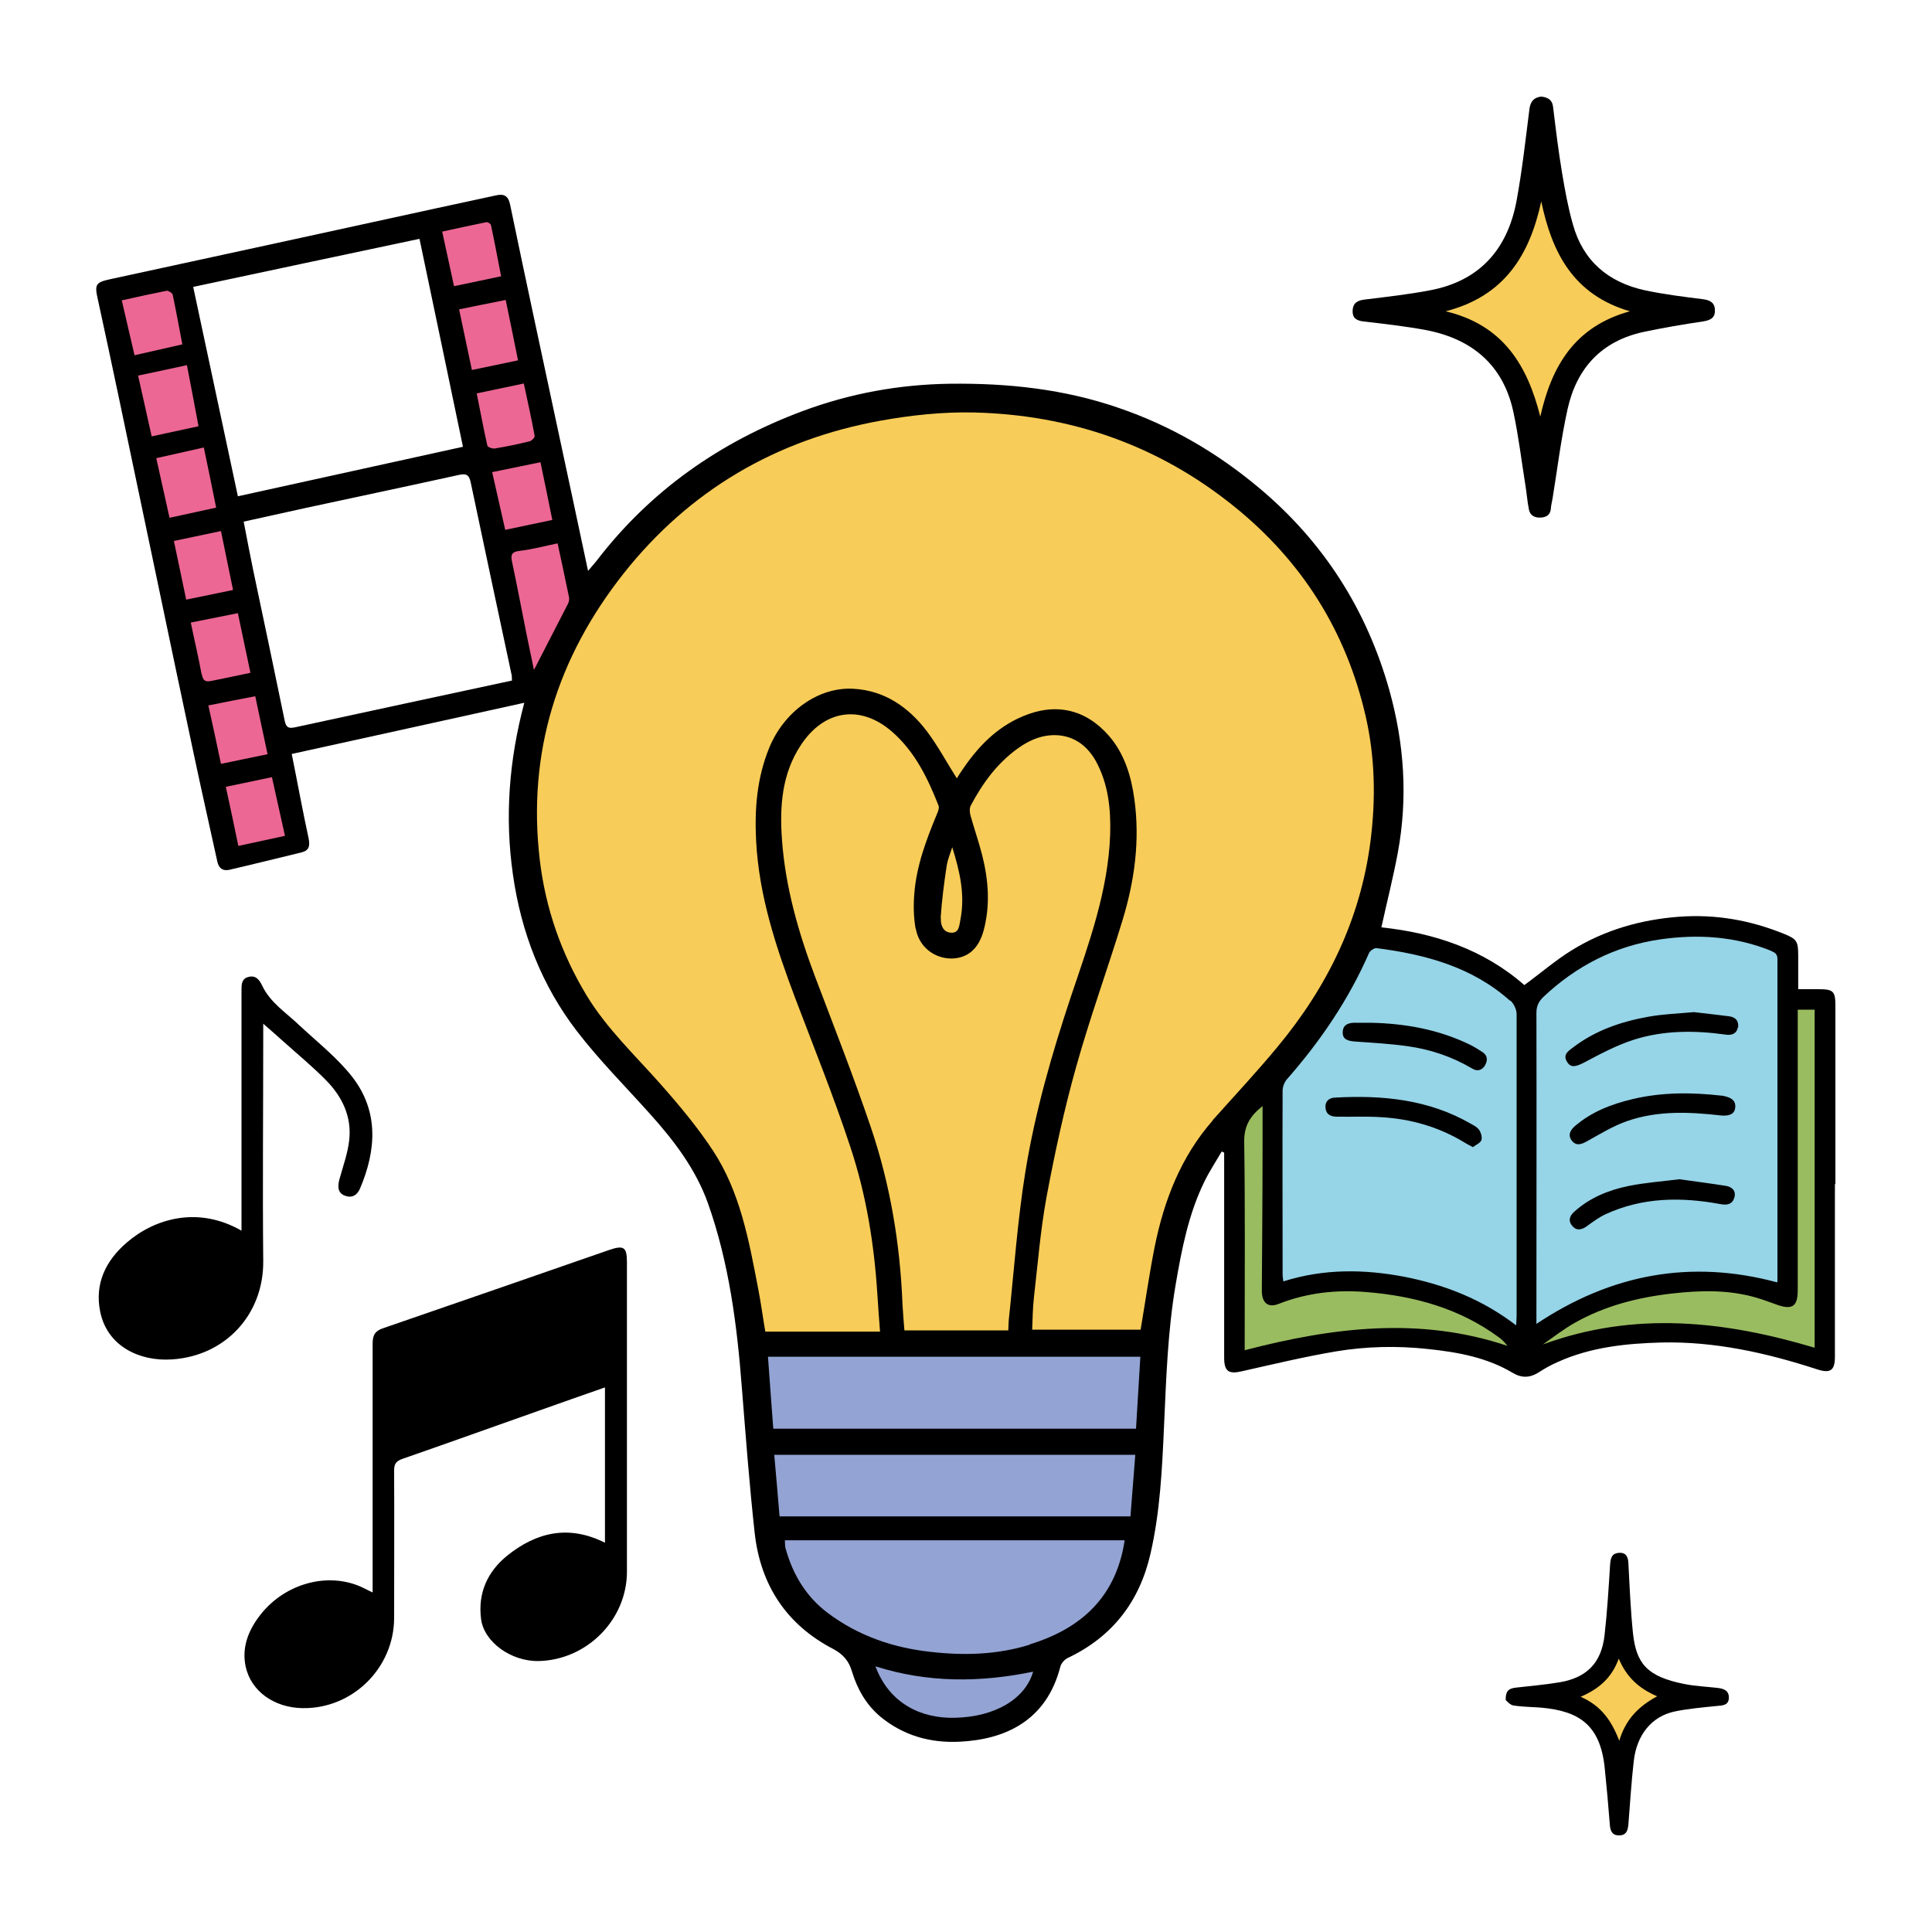
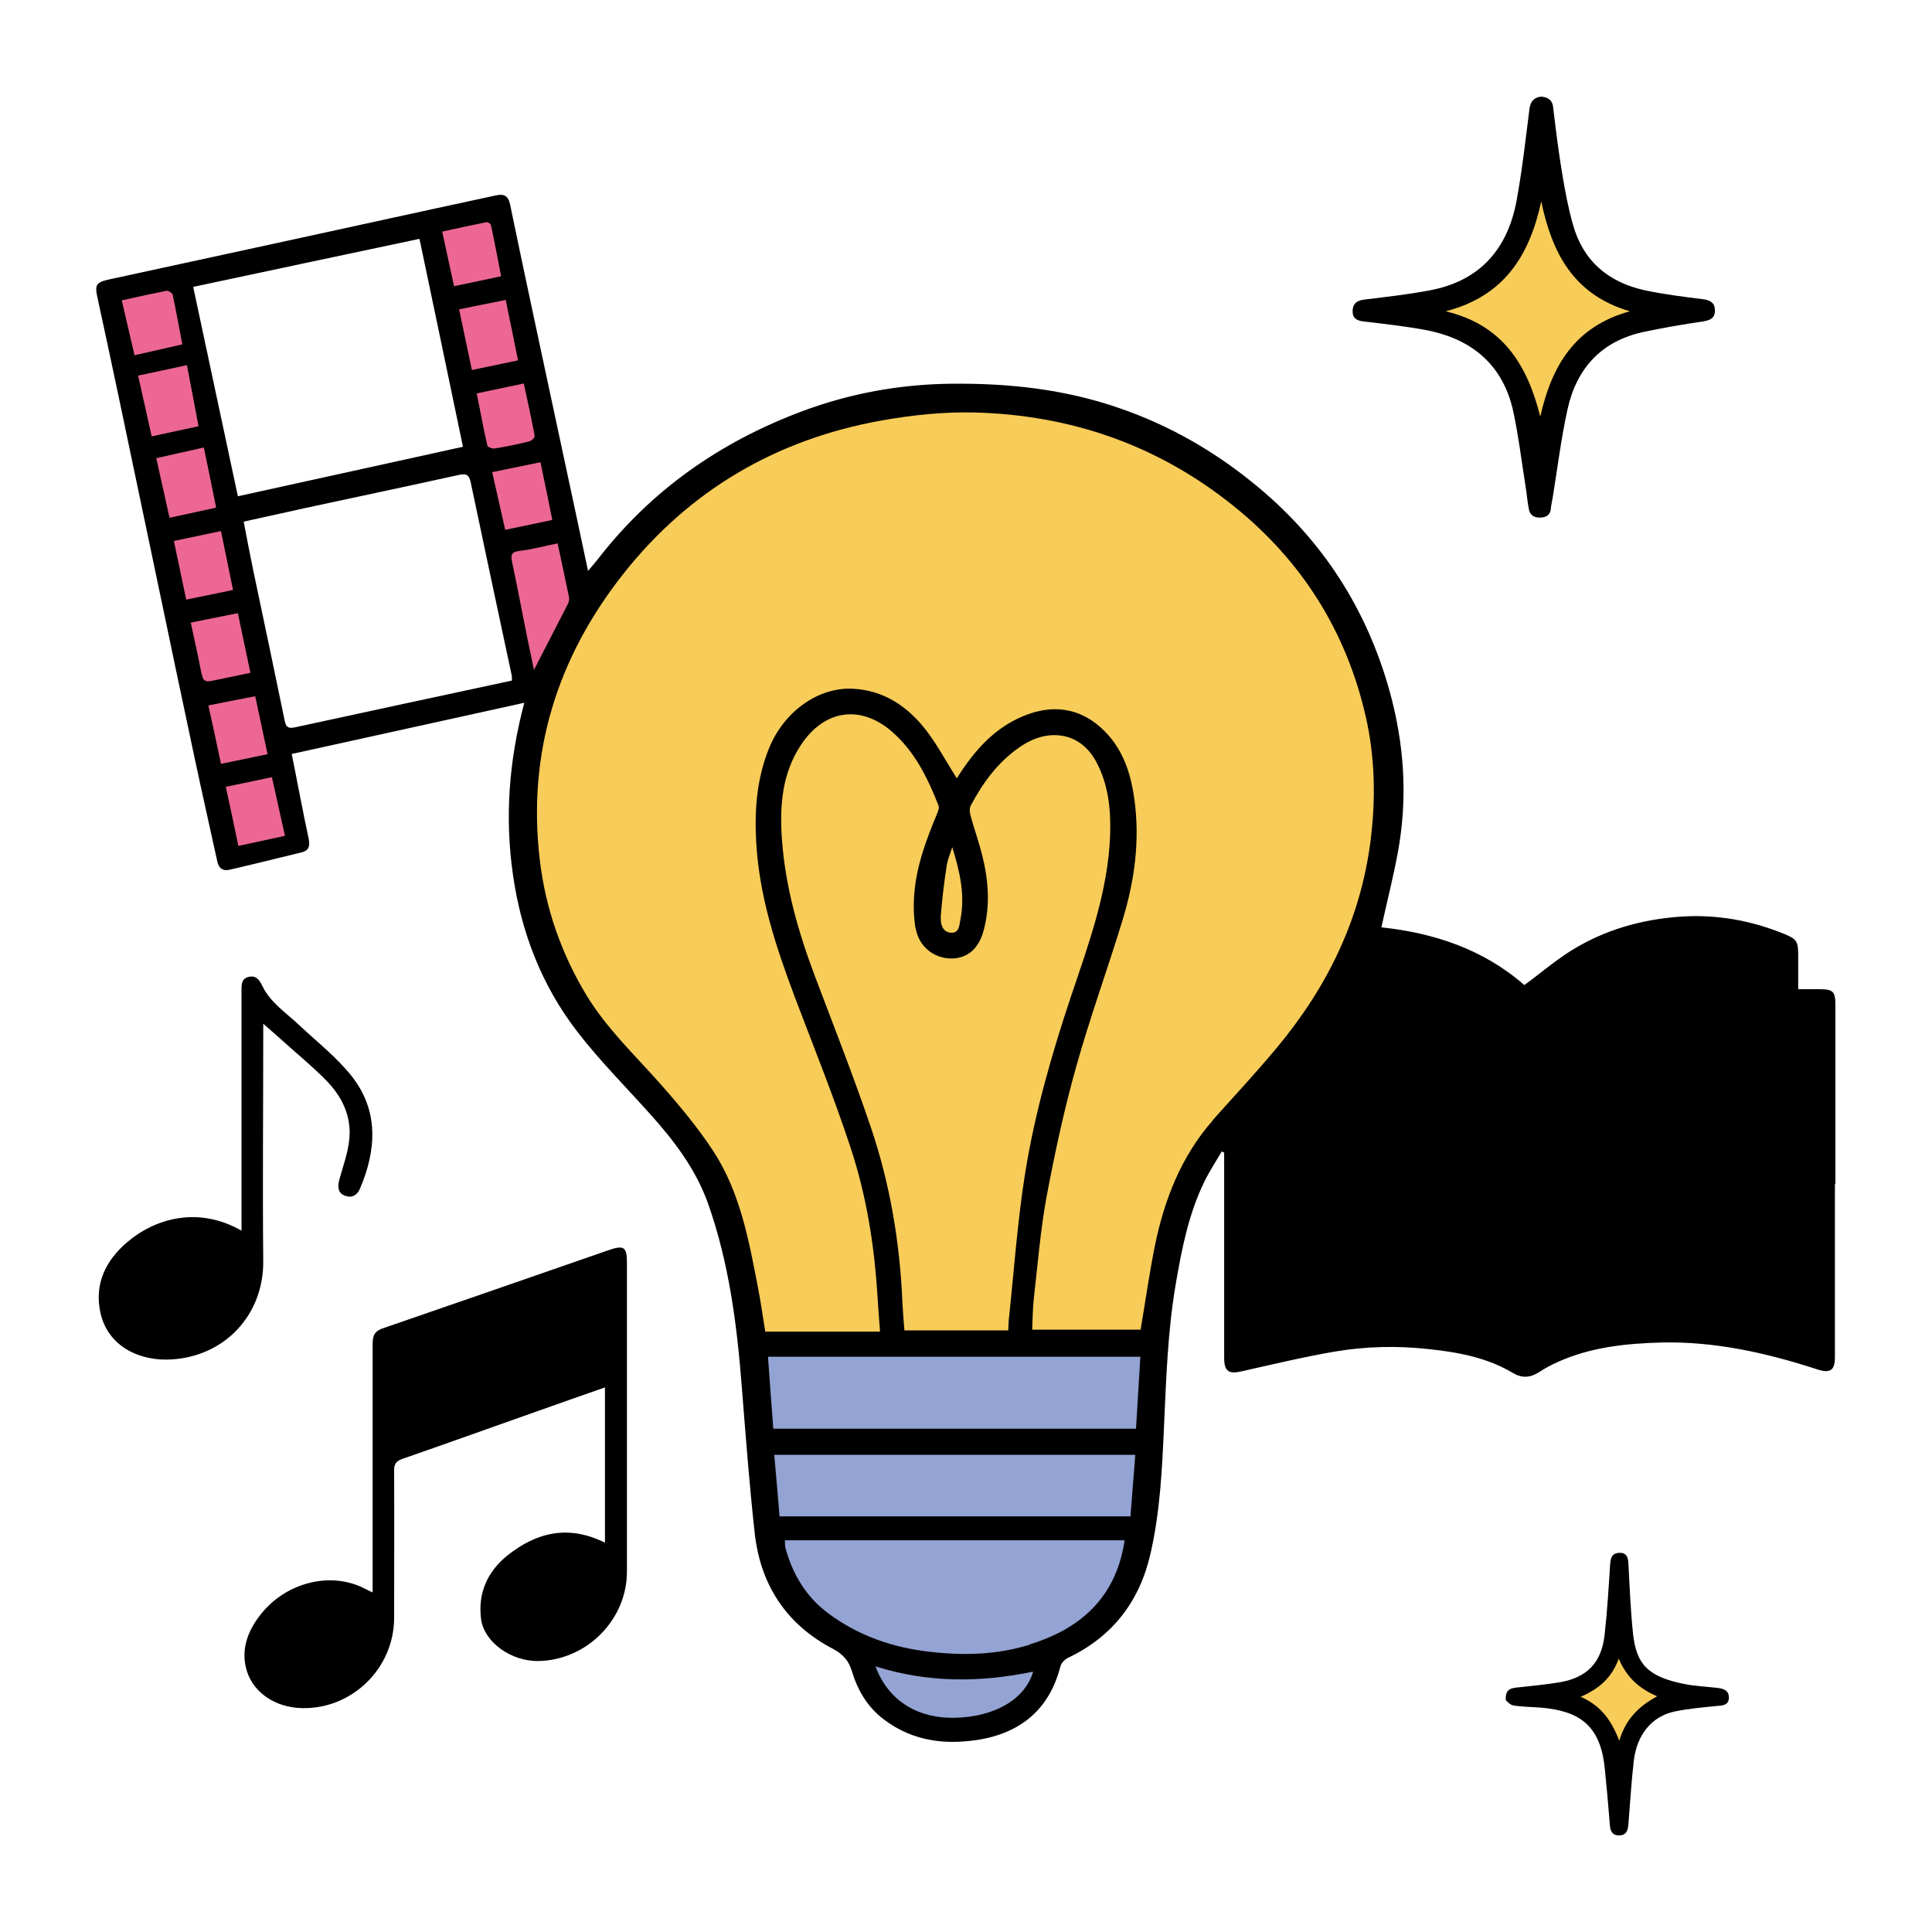
<svg xmlns="http://www.w3.org/2000/svg" id="Livello_1" viewBox="0 0 800 800">
  <defs>
    <style>      .st0 {        fill: #96d4e7;      }      .st1 {        fill: #93a3d3;      }      .st2 {        fill: #f8cc58;      }      .st3 {        fill: #ec6794;      }      .st4 {        fill: #9abc60;      }    </style>
  </defs>
  <path d="M760,490.4c0-24.6,0-49.2,0-73.8,0-6.2-.8-7-7.1-7h-8.3c0-5,0-9.4,0-13.9,0-6-.6-6.9-6.1-9.1-13.9-5.6-28.1-8.1-43.2-7-16,1.2-30.9,5.5-44.5,13.9-6.8,4.2-12.9,9.5-19.6,14.4-16.9-14.8-37.4-21.6-59.2-23.9,2.3-10.5,4.9-20.7,6.8-30.9,4.2-22.7,2.7-45.1-3.5-67.3-9.4-33.5-27.4-61.6-54.1-83.9-17.2-14.4-36.4-25.6-57.7-32.9-22.7-7.9-46.2-10.4-70.2-10.1-21,.3-41.3,4-60.9,11.3-34.1,12.7-62.9,32.8-85.2,61.8-1.1,1.4-2.3,2.7-3.7,4.4-4.2-19.7-8.2-38.6-12.3-57.6-6.7-31.4-13.5-62.8-20-94.2-.8-3.7-2.7-4.4-5.8-3.7-8.3,1.8-16.7,3.6-25,5.4-44.9,9.8-89.8,19.6-134.7,29.3-6.1,1.3-6.6,2.2-5.2,8.3,2.9,13.4,5.8,26.8,8.6,40.2,5.4,25.7,10.8,51.5,16.2,77.2,5,23.9,10,47.8,15.1,71.7,3.1,14.6,6.4,29.2,9.6,43.8.6,2.7,2.2,3.9,4.8,3.4,10-2.3,19.9-4.8,29.9-7.2,3.3-.8,3.7-2.6,3.1-5.8-2.5-11.5-4.6-23.1-7-35,32.1-7.1,63.9-14,96.3-21.2-6.4,24.1-8.1,47.5-4.7,71.2,3.4,23.9,11.9,45.8,26.5,64.8,9.3,12.1,20.1,22.9,30.3,34.3,9.9,11,18.8,22.7,23.9,36.8,8.8,24.8,12.1,50.6,14.1,76.7,1.6,20,3.1,40,5.3,60,2.4,21.5,13.1,37.9,32.5,48,4.1,2.2,6.5,4.9,7.8,9.4,2.2,7.2,5.8,13.6,11.7,18.6,9.6,7.9,20.7,11,32.9,10.4,18.5-.9,35.9-8.4,41.7-31.2.4-1.4,1.8-2.9,3.1-3.5,18.5-8.8,29.7-23.4,34.2-43.2,4-17.4,4.8-35.1,5.6-52.8.9-19.6,1.5-39.1,4.8-58.5,2.5-14.6,5.3-29.2,11.9-42.7,2.1-4.3,4.8-8.4,7.2-12.5.3.2.7.3,1,.5,0,1.3,0,2.7,0,4,0,27,0,53.9,0,80.9,0,5.7,1.9,6.9,7.4,5.6,12.9-2.9,25.8-6,38.8-8.2,12.6-2.1,25.4-2.4,38.2-1,12.4,1.3,24.5,3.5,35.3,10,3.6,2.1,7,1.9,10.5-.3,2.6-1.7,5.3-3.2,8.1-4.4,13.6-6.1,28.1-7.6,42.8-8,22.1-.5,43.5,4.3,64.4,11.1,5.5,1.8,7.4.5,7.4-5.2,0-23.9,0-47.7,0-71.6ZM80,118.8c31.1-6.6,62.3-13.3,93.7-19.9,6.1,29,12,57.3,18,86.1-30.9,6.8-61.8,13.6-93.2,20.5-6.2-29-12.3-57.7-18.5-86.7ZM121.9,301.2c-2.6.6-3.5-.3-4-2.7-4.3-20.9-8.7-41.8-13.1-62.6-1.3-6.5-2.6-13-3.9-19.9,8.4-1.8,16.6-3.7,24.9-5.5,21.3-4.6,42.7-9.1,64-13.8,3.1-.7,4.4-.3,5.1,3,5.6,26.7,11.3,53.3,17,80,.1.6,0,1.2.1,2.1-30.2,6.5-60.1,12.9-90,19.4ZM259.6,522.5c0,42.8,0,85.5,0,128.3,0,19.9-16.6,36.6-36.6,37-11.4.2-22.6-7.9-23.8-17.4-1.4-10.8,2.7-19.7,10.9-26.3,12.1-9.7,25.4-12.8,40.4-5.3v-64.3c-9.1,3.2-18.1,6.3-27,9.5-19,6.7-37.9,13.5-56.9,20.1-2.5.9-3.4,2-3.4,4.7.1,20.4,0,40.8,0,61.1,0,20.8-17.3,37.8-38,37.4-11.7-.2-21.3-7-23.5-17.3-1.6-7.7,1-14.6,5.7-20.8,9.7-12.9,26.9-18.2,41-12.6,1.8.7,3.5,1.7,5.9,2.8v-4.7c0-32.8,0-65.6,0-98.4,0-3.6,1.1-5.3,4.6-6.4,31.1-10.7,62.2-21.5,93.3-32.3,6.1-2.1,7.4-1.2,7.4,5ZM109,522.2c.2,22.1-15.7,39.3-37.8,40.7-13.1.9-26.7-5.2-29.7-19.7-2.4-11.7,2.3-21.2,11-28.7,11.6-10,29.6-15.2,47.5-4.9,0-7.1,0-13.8,0-20.5,0-26.3,0-52.7,0-79,0-2.5,0-4.9,3-5.6,3-.7,4.4,1.2,5.6,3.7,3.4,7.1,10,11.2,15.4,16.4,7.5,7,15.8,13.5,22,21.5,10.9,14.2,9.8,30.2,3.1,46-1.2,2.9-3.5,4.1-6.3,3-3-1.1-3-3.8-2.3-6.6,1.5-5.5,3.5-10.9,4.1-16.4,1.1-9.7-2.9-18-9.6-24.8-5.5-5.6-11.7-10.7-17.6-16-2.5-2.3-5.1-4.5-8.4-7.4v5c0,31.1-.3,62.1,0,93.2ZM560.1,128.5c.2-3.3,2.3-4.2,5.3-4.5,8.9-1.1,17.9-2.1,26.8-3.8,20.6-3.9,32.1-17.1,35.8-37.2,2.3-12.5,3.7-25.2,5.3-37.8.4-3.3,2-4.9,4.9-5.2,2.8.3,4.6,1.4,4.9,4.3,1.1,9.1,2.2,18.2,3.7,27.2,1.2,7.2,2.5,14.4,4.5,21.4,4.2,15.2,14.7,24,29.8,27.3,8,1.7,16.1,2.7,24.1,3.7,3.1.4,5,1.6,4.9,4.8,0,3.1-2,3.9-4.9,4.4-8.2,1.2-16.3,2.6-24.4,4.3-17.5,3.7-27.9,14.9-31.7,32-2.7,12.2-4.2,24.6-6.2,36.9-.2,1.3-.6,2.7-.7,4-.1,2.6-1.5,3.8-4,4-2.5.2-4.6-.7-5.1-3.3-.7-3.4-.9-6.8-1.5-10.3-1.6-10-2.8-20.1-4.9-29.9-4.1-19.5-17-30.4-36.1-34.1-8.6-1.6-17.4-2.6-26.1-3.6-3-.4-4.6-1.5-4.4-4.7ZM715.9,702.8c0,3.3-2.4,3.4-4.9,3.6-5.9.6-11.8,1.1-17.6,2.3-9.4,2-15.7,9.6-16.9,20.6-1,8.6-1.5,17.3-2.2,25.9-.2,2.5-.7,4.8-3.9,4.8-2.9,0-3.6-1.9-3.8-4.4-.6-7.8-1.3-15.5-2.1-23.3-1.8-18.3-10.9-23.8-26.3-25.2-3.8-.3-7.7-.3-11.5-.9-1.4-.2-2.6-1.7-3.2-2.2-.2-4.4,1.9-4.9,4.3-5.2,6-.7,12.1-1.2,18-2.2,11.3-1.9,17.3-8.1,18.6-19.4,1.1-9.7,1.7-19.5,2.3-29.2.2-2.7.6-4.8,3.7-5,3.2-.2,3.8,2,3.9,4.6.5,9.6.9,19.3,1.9,28.9,1.4,12.2,5.6,17.7,21.2,20.8,4.5.9,9.1,1.1,13.6,1.6,2.5.3,4.8.9,4.9,3.9Z" />
-   <path class="st4" d="M515.4,559v-4.9c0-27.1.2-54.2-.2-81.3-.1-6.5,2.4-10.7,7.6-14.8,0,6.3,0,12.1,0,18,0,19.5-.2,39-.3,58.5,0,4.9,2.5,7.2,7,5.4,11.7-4.6,23.8-5.9,36.1-4.9,19.9,1.6,38.7,6.7,55.1,18.8,1.3.9,2.4,2.1,3.5,3.5-36.3-12.2-72.3-7.7-108.8,1.8ZM751.5,558.1c-37.4-11.2-74.7-15.3-112.6-1.4,4.3-3,8.5-6.3,13.1-8.9,12.5-7.1,26.3-10.6,40.5-12.2,11.5-1.3,23-1.6,34.3,1.6,3.1.9,6.1,2,9.1,3.1,6.3,2.2,8.5.6,8.5-6,0-37.4,0-74.8,0-112.2v-4h7v140Z" />
  <path class="st2" d="M670.5,720.8c-3.2-8.3-7.5-14.5-16-18.2,7.7-3.3,12.9-7.9,15.8-15.8,3.2,7.7,8.4,12.4,15.9,15.6-7.6,4.1-13,9.4-15.7,18.4Z" />
-   <path class="st0" d="M733.6,393.8c-15-6.1-30.5-7.1-46.3-4.8-18.5,2.7-34.5,10.9-48.1,23.7-2,1.9-3,3.8-3,6.7.1,41.6,0,83.2,0,124.8v4c31-20.7,64-26.8,99.7-17.2,0-.2.1-.3.1-.4,0-44.5,0-88.9,0-133.4,0-2-.8-2.7-2.6-3.4ZM718.2,495.7c-.7,2.8-2.8,3.5-5.8,2.9-16.2-3-32.2-2.9-47.6,4.2-2.8,1.3-5.3,3.2-7.8,5-2.1,1.5-4.2,1.9-5.9-.1-1.8-2-1.3-4.1.7-5.9,6.4-5.8,14.2-9,22.5-10.7,6.9-1.4,14-1.9,21.1-2.8,6.3.9,12.7,1.7,19,2.7,2.7.4,4.5,1.9,3.8,4.8ZM718.5,458.8c-.3,2.4-2.3,3.4-5.8,3.1-13.1-1.5-26.2-2.1-38.9,2.3-5.8,2-11.3,5.4-16.7,8.4-2.2,1.2-4.2,2-6,0-1.9-2.1-1.2-4.3.8-6.1,7-6.1,15.3-9.3,24.2-11.4,12.2-2.9,24.5-2.8,36.9-1.4.4,0,.7.1,1.1.2,2.6.6,4.8,1.7,4.4,4.9ZM719.6,425.4c-.5,2.7-2.6,3.4-5.1,3-12.9-1.8-25.8-1.8-38.2,2.2-7.1,2.3-13.8,5.9-20.4,9.4-3.5,1.8-5.5,2.2-7-.3-1.9-3,.5-4.5,2.5-6,9.3-7.1,20-10.7,31.2-12.7,6.1-1.1,12.3-1.3,18.8-1.9,4.6.5,9.5,1.1,14.4,1.7,2.9.3,4.3,2,3.9,4.8ZM625.3,414.4c-15.7-14-35-19.2-55.3-21.8-1-.1-2.7,1.1-3.1,2-8.5,19.4-20.2,36.6-34.1,52.4-1,1.2-1.7,3.1-1.7,4.6-.1,25.4,0,50.8,0,76.3,0,.8.2,1.6.3,2.7,16.8-5.3,33.4-5.1,50.2-1.9,16.7,3.3,32.1,9.3,46.2,20.1.1-1.9.2-2.9.2-4,0-41.6,0-83.2,0-124.9,0-1.9-1.2-4.4-2.6-5.6ZM613.4,472.1c-.4,1.2-2.2,1.9-3.5,2.9-1.4-.8-2.4-1.2-3.3-1.8-10.6-6.5-22.3-9.9-34.7-10.6-6-.4-12.1-.1-18.1-.2-2.4,0-4.5-.6-4.9-3.4-.4-2.8,1.3-4.4,3.8-4.5,19.6-1.1,38.8.7,56.3,10.8,1.3.7,2.8,1.5,3.5,2.6.8,1.2,1.3,3.1.9,4.3ZM614.9,441.2c-1.3,2-3.2,2.6-5.4,1.2-8.3-4.9-17.3-7.9-26.7-9.2-7.1-1-14.2-1.4-21.4-1.9-2.9-.2-5.6-.7-5.4-4,.1-3.3,2.8-3.9,5.7-3.8,2,0,4,0,5.9,0,14.3.3,28.2,2.8,41.1,9.1,1.8.9,3.4,1.9,5.1,3,2.2,1.4,2.3,3.5,1.1,5.5Z" />
  <path class="st2" d="M638.2,83.4c4.4,21,13.1,38.6,36.7,45.5-22.9,6.3-32.4,22.7-37.1,43.6-5.3-21-15.2-37.9-39.2-43.6,24.5-6.3,34.8-23.4,39.6-45.5Z" />
  <path class="st1" d="M395.2,711.3c-13.7.3-26.9-5.8-32.7-21.3,21.8,6.9,43.5,6.7,65.3,2.2-3.2,11.2-15.7,18.8-32.6,19.1ZM426.5,681c-13.5,4.2-27.2,4.6-41.2,3-15.5-1.7-29.8-6.6-42.4-16-9.1-6.8-14.6-16-17.6-26.8-.3-.9-.2-2-.3-3.4h140.7c-3.5,23.3-17.8,36.5-39.3,43.1ZM468.1,627.9h-145.3c-.7-8.3-1.4-16.7-2.2-25.5h149.5c-.7,8.6-1.3,16.9-2,25.5ZM470.3,591.6h-150.1c-.7-9.7-1.5-19.6-2.2-29.8h154.2c-.6,9.9-1.2,19.5-1.8,29.8Z" />
  <path class="st2" d="M379.2,384.5c1.3,7.5,7.5,12.3,14.6,12.4,6.6,0,11.4-3.8,13.5-11.6,2.8-10.4,2-20.9-.6-31.2-1.4-5.5-3.3-10.9-4.8-16.3-.4-1.3-.5-3,0-4.1,4.9-9.3,11-17.7,19.7-23.9,5-3.6,10.7-5.9,17-5.3,6.9.7,11.9,4.8,15.2,10.7,5.1,9.4,6.2,19.6,5.9,30.2-.8,23.6-8.9,45.4-16.3,67.4-7.9,23.7-14.8,47.7-18.8,72.3-3.3,20.4-4.7,41-6.9,61.6-.1,1.2-.1,2.5-.2,4.2h-43c-.3-3.6-.6-7.2-.8-10.9-1-25.1-5.1-49.7-13.2-73.5-7.1-20.9-15.2-41.5-23-62.1-6.9-18.3-12.3-37.1-13.7-56.7-1-13.7-.1-27.3,7.9-39.3,9.6-14.5,24.6-16.8,37.7-5.4,9.4,8.2,14.7,19.1,19.2,30.5.4.9-.1,2.4-.6,3.5-4.4,10.6-8.5,21.4-9.4,33-.4,4.8-.3,9.7.5,14.4ZM389.5,380.1c.5-7.2,1.4-14.4,2.5-21.6.4-2.6,1.5-5.1,2.3-7.7,3.1,9.9,5.4,19.7,3.4,29.9-.5,2.5-.5,5.8-4,5.5-3.3-.2-4.3-3.4-4.1-6.1ZM502.3,463.8c-13.3,15.1-20.3,33.2-24.2,52.6-2.2,11.1-3.8,22.4-5.8,34.2h-44.9c.2-4.1.2-8.7.7-13.1,1.6-13.9,2.7-27.9,5.2-41.6,3.4-18.2,7.3-36.3,12.3-54.1,5.7-20.4,13-40.4,19.2-60.7,5-16.4,7.3-33.1,4.9-50.3-1.3-9.5-4.1-18.7-10.5-26.1-9.7-11.1-22.2-13.9-35.9-8-10.8,4.6-18.5,12.7-24.9,22.2-.8,1.2-1.6,2.4-2.2,3.4-4.2-6.6-7.8-13.4-12.4-19.5-7.6-10-17.5-16.9-30.5-17.6-14.5-.8-28.7,9.5-34.8,24.5-5.1,12.5-6.1,25.4-5.4,38.6,1.2,22.7,8.2,43.8,16.1,64.8,7.8,20.6,16.1,41.1,23,62.1,6.5,19.6,9.8,40.1,11.1,60.8.3,5,.7,10,1.1,15.4h-47.5c-1-5.8-1.8-11.9-3-18-3.8-19.8-7.4-39.8-18.7-57-6.4-9.7-13.9-18.7-21.6-27.4-10.6-12-22.3-23-30.7-36.8-10.5-17.4-17-36-19.4-56.2-5.2-44.4,7.3-83.8,34.7-118.5,27.3-34.5,63.2-55.5,106.4-63.3,12.7-2.3,25.9-3.7,38.8-3.4,40,1,76.1,13.5,107.5,38.8,28.2,22.7,46.5,51.7,54.6,87,3.9,17,4.2,34.3,2,51.7-4.2,32.5-17.9,60.4-38.6,85.3-8.6,10.4-17.9,20.3-26.9,30.4Z" />
  <path class="st3" d="M228.7,215.3c-6.7,1.4-12.7,2.7-19.5,4.1-1.8-7.8-3.5-15.6-5.4-23.9,6.9-1.4,13.2-2.7,20-4.1,1.7,8.1,3.3,15.9,4.9,23.9ZM221.4,180.5c.1.6-1.2,2-2,2.2-4.8,1.2-9.6,2.2-14.5,3-1,.2-3-.6-3.1-1.2-1.6-7-2.9-14.2-4.4-21.6,6.6-1.4,12.9-2.7,19.5-4.1,1.6,7.5,3.2,14.6,4.5,21.7ZM214.6,149.2c-6.5,1.4-12.6,2.6-19.2,4-1.8-8.6-3.5-16.7-5.3-25.1,6.5-1.3,12.6-2.6,19.3-3.9,1.7,8.3,3.4,16.4,5.1,25ZM201.4,92c.5-.1,1.8.6,1.9,1.2,1.5,7,2.8,14,4.2,21.2-6.4,1.4-12.5,2.6-19.5,4.1-1.6-7.4-3.2-14.8-4.9-22.6,6.4-1.4,12.3-2.7,18.3-3.9ZM50.3,124.4c6.7-1.5,12.6-2.8,18.7-4,.7-.1,2.3.9,2.5,1.6,1.4,6.6,2.6,13.3,4,20.6-6.5,1.5-12.9,2.9-19.8,4.5-1.8-7.7-3.5-15-5.3-22.8ZM57.3,155.5c6.7-1.4,13.2-2.8,20.1-4.3,1.6,8.3,3.2,16.6,4.8,25.3-6.5,1.4-12.8,2.8-19.4,4.2-1.8-8.3-3.7-16.5-5.6-25.1ZM64.8,189.7c6.6-1.5,12.9-2.9,19.6-4.4,1.7,8.2,3.4,16.3,5.1,24.9-6.3,1.4-12.5,2.7-19.3,4.2-1.8-8.1-3.6-16.1-5.5-24.7ZM72,224c6.6-1.4,12.8-2.7,19.5-4.1,1.7,8.2,3.3,16.2,5,24.4-6.9,1.4-13,2.7-19.4,4-1.7-8-3.3-15.9-5.1-24.3ZM83.5,279.3c-1.3-7.1-3-14.2-4.5-21.5,6.6-1.3,12.9-2.6,19.5-3.9,1.7,8.3,3.5,16.4,5.2,24.7-5.6,1.2-11,2.3-16.4,3.4-2.1.4-3.3-.1-3.7-2.7ZM86.3,292.1c6.6-1.3,12.9-2.6,19.4-3.8,1.7,8.2,3.4,16,5.1,24-6.6,1.4-12.8,2.6-19.3,4-1.7-8.1-3.4-16-5.2-24.1ZM98.7,350.3c-1.7-8.3-3.4-16.2-5.2-24.5,6.4-1.3,12.4-2.6,19.1-4,1.8,8,3.5,15.8,5.4,24.3-6.4,1.4-12.6,2.7-19.4,4.2ZM217.2,258.4c-1.7-8.5-3.3-16.9-5.1-25.4-.6-2.8-.7-4.5,3.1-4.9,5.2-.6,10.3-2,15.7-3.1,1.7,7.8,3.2,15,4.7,22.2.2.9,0,2-.4,2.8-4.6,9-9.2,17.9-14.1,27.4-1.3-6.4-2.7-12.7-3.9-19Z" />
</svg>